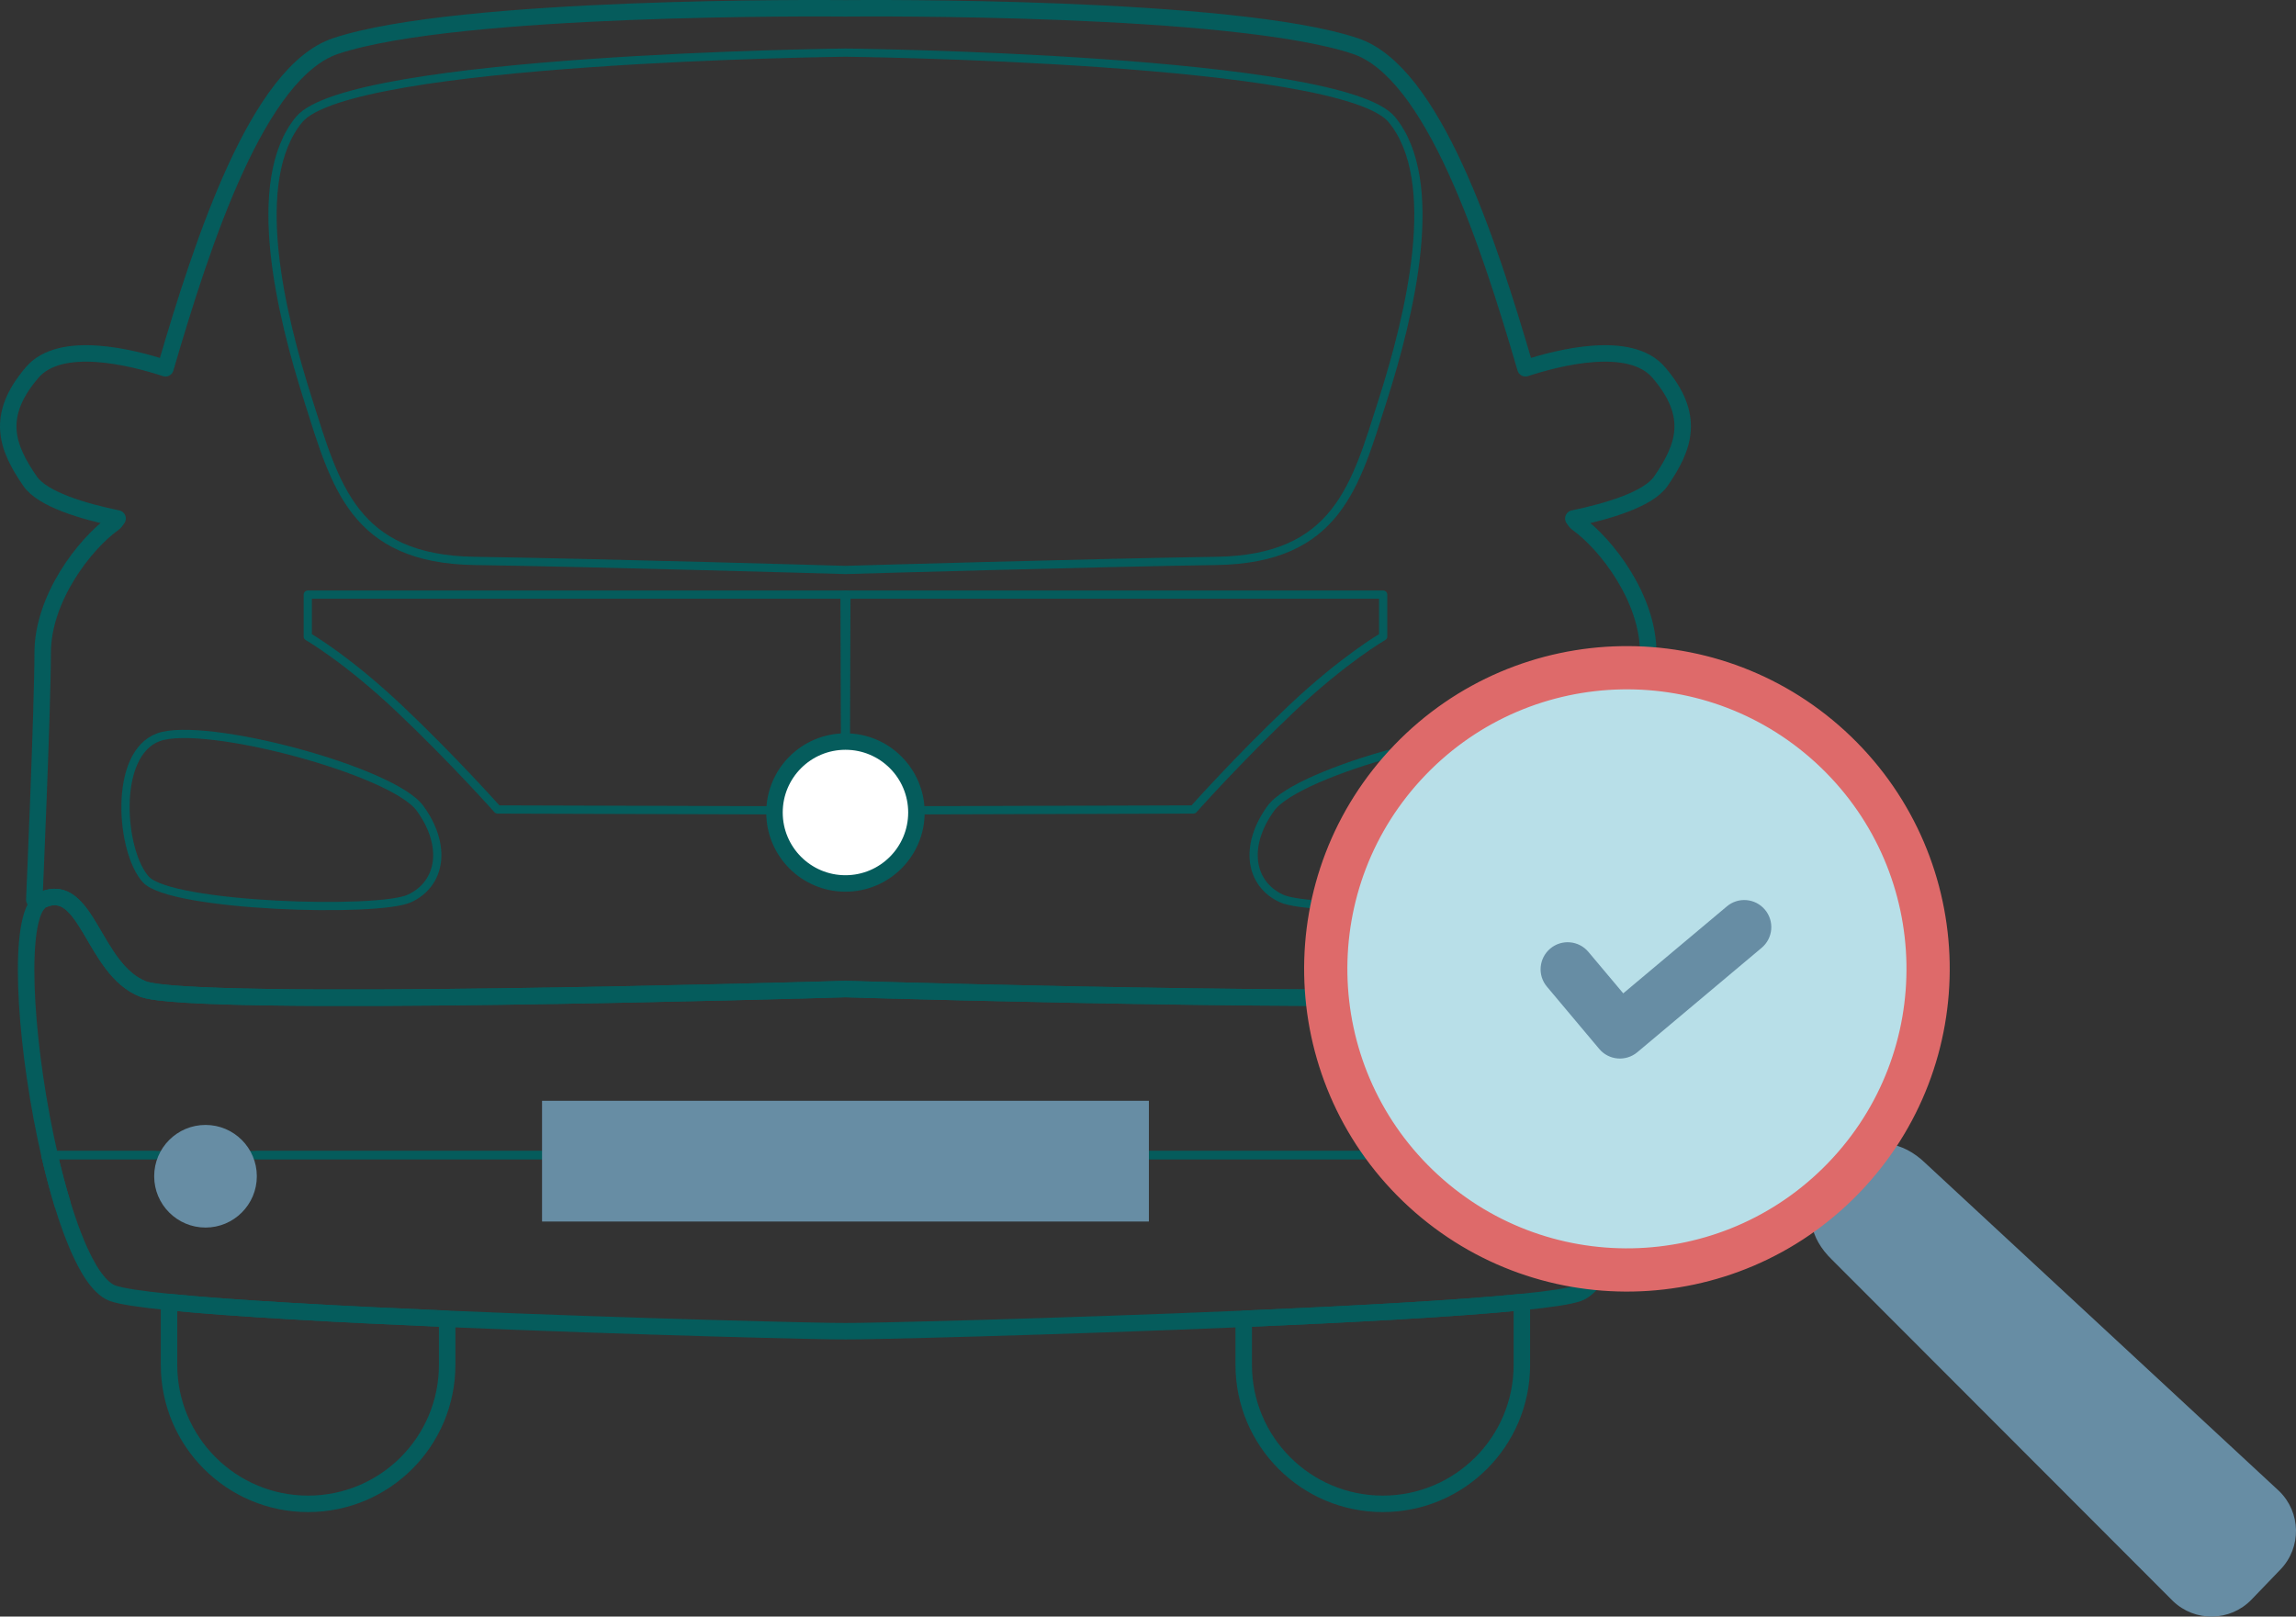
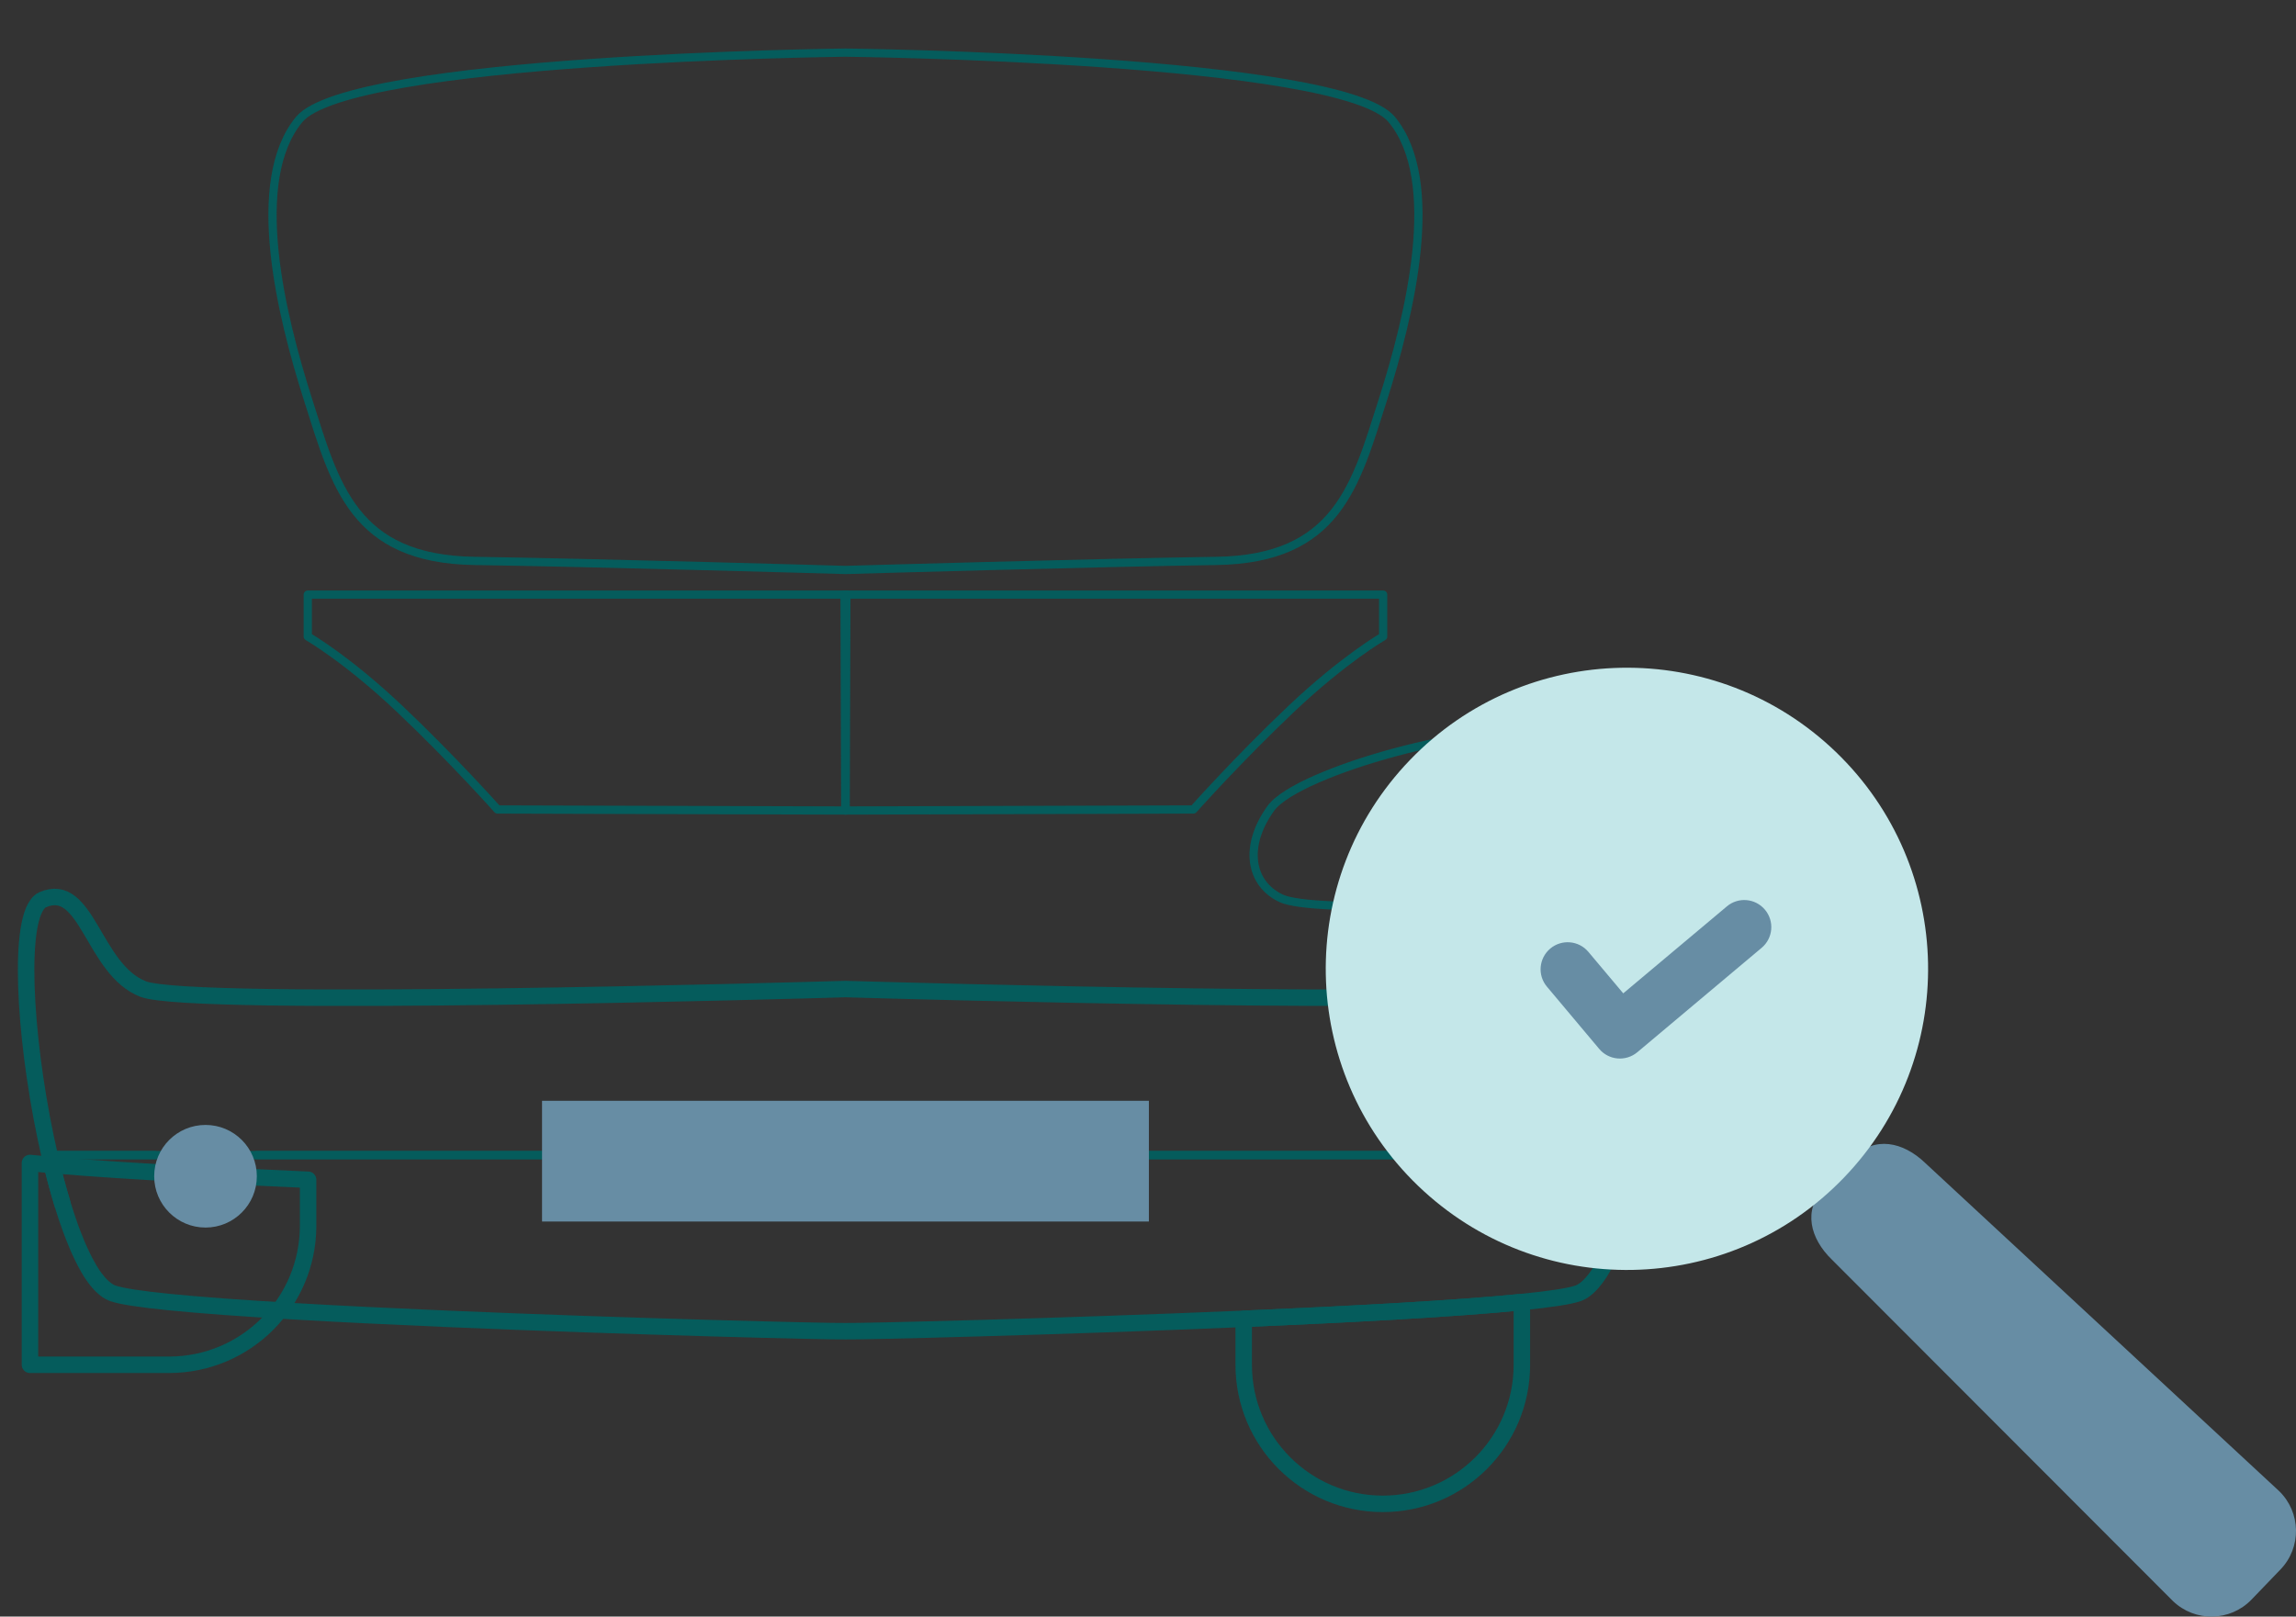
<svg xmlns="http://www.w3.org/2000/svg" version="1.1" id="Слой_1" x="0px" y="0px" width="226.674px" height="159.627px" viewBox="0 0 226.674 159.627" enable-background="new 0 0 226.674 159.627" xml:space="preserve">
  <rect x="0" y="0" width="226.674" height="159.627" fill="#333333" stroke="none" />
  <g>
    <g>
-       <path fill="none" stroke="#055C5C" stroke-width="1.626" stroke-linecap="round" stroke-linejoin="round" stroke-miterlimit="10" d="    M4.213,88.845c4.409-1.926,4.958,6.889,9.918,8.818c4.807,1.869,65.535,0.115,69.248,0.004v-0.004c0,0,0.036,0.002,0.089,0.002    c0.053,0,0.09-0.002,0.09-0.002v0.004c3.713,0.111,64.441,1.865,69.248-0.004c4.959-1.93,5.51-10.744,9.918-8.818    c0.213,0.095,0.4,0.271,0.57,0.512l0.256-0.512c0,0-0.826-19.008-0.826-24.381c0-5.371-4.133-10.745-7.025-12.811    c-0.117-0.083-0.242-0.253-0.371-0.456c3.416-0.711,7.41-1.892,8.637-3.676c2.271-3.306,3.512-6.407-0.207-10.745    c-2.814-3.284-9.879-1.481-13.156-0.41c-3.729-12.78-9.168-29.279-16.807-31.824c-12.078-4.027-48.47-3.736-50.326-3.719    c-1.855-0.018-38.246-0.309-50.327,3.719c-7.638,2.545-13.078,19.044-16.807,31.824c-3.275-1.071-10.342-2.874-13.155,0.41    c-3.719,4.338-2.479,7.439-0.207,10.745c1.226,1.784,5.219,2.965,8.637,3.676c-0.13,0.203-0.255,0.373-0.371,0.456    c-2.894,2.065-7.026,7.439-7.026,12.811c0,5.373-0.827,24.381-0.827,24.381l0.255,0.512C3.811,89.117,3.999,88.94,4.213,88.845z" />
-       <path fill="none" stroke="#055C5C" stroke-width="1.626" stroke-linecap="round" stroke-linejoin="round" stroke-miterlimit="10" d="    M16.687,134.764c0,7.585,6.147,13.732,13.73,13.732c7.585,0,13.73-6.148,13.73-13.732v-4.538    c-10.762-0.459-21.178-1.023-27.46-1.656V134.764z" />
+       <path fill="none" stroke="#055C5C" stroke-width="1.626" stroke-linecap="round" stroke-linejoin="round" stroke-miterlimit="10" d="    M16.687,134.764c7.585,0,13.73-6.148,13.73-13.732v-4.538    c-10.762-0.459-21.178-1.023-27.46-1.656V134.764z" />
      <path fill="none" stroke="#055C5C" stroke-width="1.626" stroke-linecap="round" stroke-linejoin="round" stroke-miterlimit="10" d="    M122.786,134.764c0,7.585,6.148,13.732,13.73,13.732c7.586,0,13.732-6.148,13.732-13.732v-6.194    c-6.281,0.633-16.699,1.199-27.463,1.656V134.764z" />
      <line fill="none" stroke="#055C5C" stroke-width="0.813" stroke-linecap="round" stroke-linejoin="round" stroke-miterlimit="10" x1="4.891" y1="114.06" x2="15.29" y2="114.06" />
      <path fill="none" stroke="#055C5C" stroke-width="1.626" stroke-linecap="round" stroke-linejoin="round" stroke-miterlimit="10" d="    M162.044,114.06c2.273-9.885,3.207-21.932,1.25-24.703c-0.17-0.24-0.357-0.417-0.57-0.512c-4.408-1.926-4.959,6.889-9.918,8.818    c-4.807,1.869-65.535,0.115-69.248,0.004v-0.004c0,0-0.037,0.002-0.09,0.002c-0.053,0-0.089-0.002-0.089-0.002v0.004    c-3.713,0.111-64.441,1.865-69.248-0.004c-4.96-1.93-5.509-10.744-9.918-8.818c-0.214,0.095-0.402,0.271-0.572,0.512    c-1.956,2.771-1.023,14.818,1.25,24.703" />
      <line fill="none" stroke="#055C5C" stroke-width="0.813" stroke-linecap="round" stroke-linejoin="round" stroke-miterlimit="10" x1="25.304" y1="114.06" x2="162.044" y2="114.06" />
      <path fill="none" stroke="#055C5C" stroke-width="1.626" stroke-linecap="round" stroke-linejoin="round" stroke-miterlimit="10" d="    M6.154,118.835c-0.452-1.487-0.875-3.091-1.26-4.762C5.28,115.744,5.702,117.347,6.154,118.835z" />
      <path fill="none" stroke="#055C5C" stroke-width="1.626" stroke-linecap="round" stroke-linejoin="round" stroke-miterlimit="10" d="    M162.042,114.073c-0.385,1.671-0.809,3.274-1.262,4.762C161.235,117.347,161.657,115.744,162.042,114.073z" />
      <line fill="none" stroke="#055C5C" stroke-width="0.813" stroke-linecap="round" stroke-linejoin="round" stroke-miterlimit="10" x1="162.044" y1="114.06" x2="24.304" y2="114.06" />
      <path fill="none" stroke="#055C5C" stroke-width="1.626" stroke-linecap="round" stroke-linejoin="round" stroke-miterlimit="10" d="    M4.891,114.06c0.002,0.006,0.002,0.008,0.003,0.013c0.386,1.671,0.808,3.274,1.26,4.762c0.025,0.082,0.049,0.16,0.074,0.24    c0.095,0.313,0.194,0.622,0.293,0.922c0.038,0.11,0.073,0.22,0.111,0.328c0.097,0.287,0.193,0.571,0.293,0.847    c0.023,0.066,0.047,0.127,0.071,0.193c0.178,0.481,0.358,0.941,0.543,1.383c0.068,0.169,0.137,0.336,0.208,0.498    c0.077,0.174,0.154,0.337,0.231,0.504c0.082,0.176,0.162,0.345,0.246,0.509c0.072,0.145,0.143,0.286,0.216,0.423    c0.102,0.192,0.205,0.375,0.308,0.553c0.056,0.093,0.11,0.193,0.165,0.281c0.157,0.254,0.316,0.484,0.473,0.697    c0.051,0.072,0.102,0.13,0.152,0.191c0.119,0.15,0.235,0.291,0.355,0.416c0.059,0.063,0.118,0.119,0.178,0.178    c0.117,0.113,0.234,0.213,0.353,0.304c0.054,0.04,0.107,0.082,0.16,0.12c0.171,0.113,0.342,0.211,0.516,0.273    c0.833,0.302,2.804,0.596,5.586,0.875c6.282,0.633,16.698,1.197,27.46,1.656c18.453,0.788,37.924,1.262,39.32,1.222    c1.398,0.04,20.867-0.434,39.318-1.222c10.764-0.457,21.182-1.023,27.463-1.656c2.781-0.279,4.754-0.573,5.586-0.875    c0.172-0.063,0.344-0.16,0.516-0.273c0.053-0.038,0.105-0.08,0.162-0.12c0.117-0.091,0.234-0.19,0.352-0.304    c0.061-0.059,0.119-0.114,0.178-0.178c0.121-0.125,0.236-0.266,0.354-0.416c0.051-0.062,0.104-0.119,0.152-0.191    c0.16-0.213,0.318-0.443,0.475-0.697c0.055-0.088,0.109-0.188,0.164-0.281c0.104-0.178,0.207-0.36,0.311-0.553    c0.072-0.137,0.145-0.278,0.215-0.423c0.082-0.164,0.166-0.333,0.244-0.509c0.078-0.167,0.156-0.33,0.232-0.504    c0.07-0.162,0.141-0.329,0.211-0.498c0.182-0.442,0.361-0.901,0.539-1.383c0.025-0.066,0.049-0.127,0.072-0.193    c0.098-0.275,0.197-0.56,0.293-0.847c0.037-0.108,0.074-0.218,0.111-0.328c0.1-0.3,0.197-0.609,0.295-0.922    c0.023-0.08,0.049-0.158,0.07-0.24c0.453-1.487,0.877-3.091,1.262-4.762c0-0.005,0.002-0.007,0.002-0.013" />
      <line fill="none" stroke="#055C5C" stroke-width="0.813" stroke-linecap="round" stroke-linejoin="round" stroke-miterlimit="10" x1="16.29" y1="114.06" x2="4.891" y2="114.06" />
    </g>
    <path fill="none" stroke="#055C5C" stroke-width="0.813" stroke-linecap="round" stroke-linejoin="round" stroke-miterlimit="10" d="   M30.421,39.496c2.677,8.397,4.465,15.711,16.434,15.891c11.854,0.176,36.126,0.878,36.603,0.894l0,0h0.01c0.004,0,0.014,0,0.014,0   l0,0c0.477-0.016,24.746-0.718,36.598-0.894c11.969-0.18,13.758-7.493,16.438-15.891c2.678-8.396,5.896-21.615,0.891-27.688   c-4.975-6.044-53.447-6.605-53.926-6.612l0,0c0,0-0.012,0-0.014,0h-0.01l0,0c-0.482,0.007-48.954,0.568-53.931,6.612   C24.525,17.88,27.741,31.099,30.421,39.496z" />
    <path fill="none" stroke="#055C5C" stroke-width="0.813" stroke-linecap="round" stroke-linejoin="round" stroke-miterlimit="10" d="   M83.558,58.716H30.385v4.135c0,0,3.858,2.204,9.091,7.164c5.236,4.958,9.643,9.917,9.643,9.917l34.369,0.101L83.558,58.716z" />
-     <path fill="none" stroke="#055C5C" stroke-width="0.813" stroke-linecap="round" stroke-linejoin="round" stroke-miterlimit="10" d="   M15.646,72.798c4.547-1.652,23.141,3.305,25.828,7.025c2.686,3.719,2.066,7.438-1.032,8.887   c-3.101,1.445-23.557,0.824-26.035-1.861C11.926,84.164,11.1,74.453,15.646,72.798z" />
    <path fill="none" stroke="#055C5C" stroke-width="0.813" stroke-linecap="round" stroke-linejoin="round" stroke-miterlimit="10" d="   M83.379,58.716h53.173v4.135c0,0-3.857,2.204-9.092,7.164c-5.234,4.958-9.643,9.917-9.643,9.917l-34.369,0.101L83.379,58.716z" />
    <path fill="none" stroke="#055C5C" stroke-width="0.813" stroke-linecap="round" stroke-linejoin="round" stroke-miterlimit="10" d="   M151.29,72.798c-4.545-1.652-23.141,3.305-25.828,7.025c-2.686,3.719-2.066,7.438,1.033,8.887c3.1,1.445,23.555,0.824,26.035-1.861   C155.011,84.164,155.837,74.453,151.29,72.798z" />
    <circle fill="#B8DFE8" cx="142.337" cy="81.548" r="4.683" />
    <path fill="#B8DFE8" d="M149.638,74.048c-1.447,0-2.619,1.137-2.619,2.541c0,1.4,1.172,2.54,2.619,2.54   c1.445,0,2.619-1.14,2.619-2.54C152.257,75.185,151.083,74.048,149.638,74.048z" />
    <circle fill="#678DA4" cx="20.289" cy="116.147" r="5.067" />
-     <circle fill="#FFFFFF" stroke="#055C5C" stroke-width="0.813" stroke-linecap="round" stroke-linejoin="round" stroke-miterlimit="10" cx="144.883" cy="116.147" r="5.067" />
    <polyline fill="#678DA4" points="53.513,114.197 53.513,108.696 113.425,108.696 113.425,120.618 53.513,120.618 53.513,114.197     " />
-     <circle fill="#FFFFFF" stroke="#055C5C" stroke-width="1.626" stroke-miterlimit="10" cx="83.468" cy="80.23" r="7.006" />
  </g>
  <g>
    <path fill="#678DA4" d="M224.993,147.221c2.184,2.104,2.248,5.58,0.143,7.761l-2.854,2.967c-2.104,2.181-5.578,2.245-7.761,0.142   l-33.653-33.698c-2.183-2.104-2.882-4.921-0.781-7.104l2.858-2.964c2.104-2.181,4.945-1.587,7.126,0.515L224.993,147.221z" />
    <path fill="#C4E7E9" d="M181.253,74.258c11.822,11.395,12.174,30.217,0.774,42.044c-11.392,11.823-30.213,12.17-42.04,0.777   c-11.825-11.396-12.174-30.218-0.779-42.045C150.603,63.21,169.428,62.862,181.253,74.258z" />
-     <path fill="#B8DFE8" stroke="#DE6A6A" stroke-width="4.269" stroke-miterlimit="10" d="M181.253,74.258   c11.822,11.395,12.174,30.217,0.774,42.044c-11.392,11.823-30.213,12.17-42.04,0.777c-11.825-11.396-12.174-30.218-0.779-42.045   C150.603,63.21,169.428,62.862,181.253,74.258z" />
    <path fill="#678DA4" d="M170.485,89.501l-10.229,8.586l-3.439-4.092c-0.949-1.131-2.633-1.277-3.766-0.33   c-1.13,0.953-1.28,2.637-0.327,3.765l5.156,6.14c0.947,1.133,2.631,1.277,3.765,0.332l12.275-10.31   c1.132-0.952,1.274-2.633,0.327-3.763C173.299,88.698,171.615,88.547,170.485,89.501z" />
  </g>
</svg>